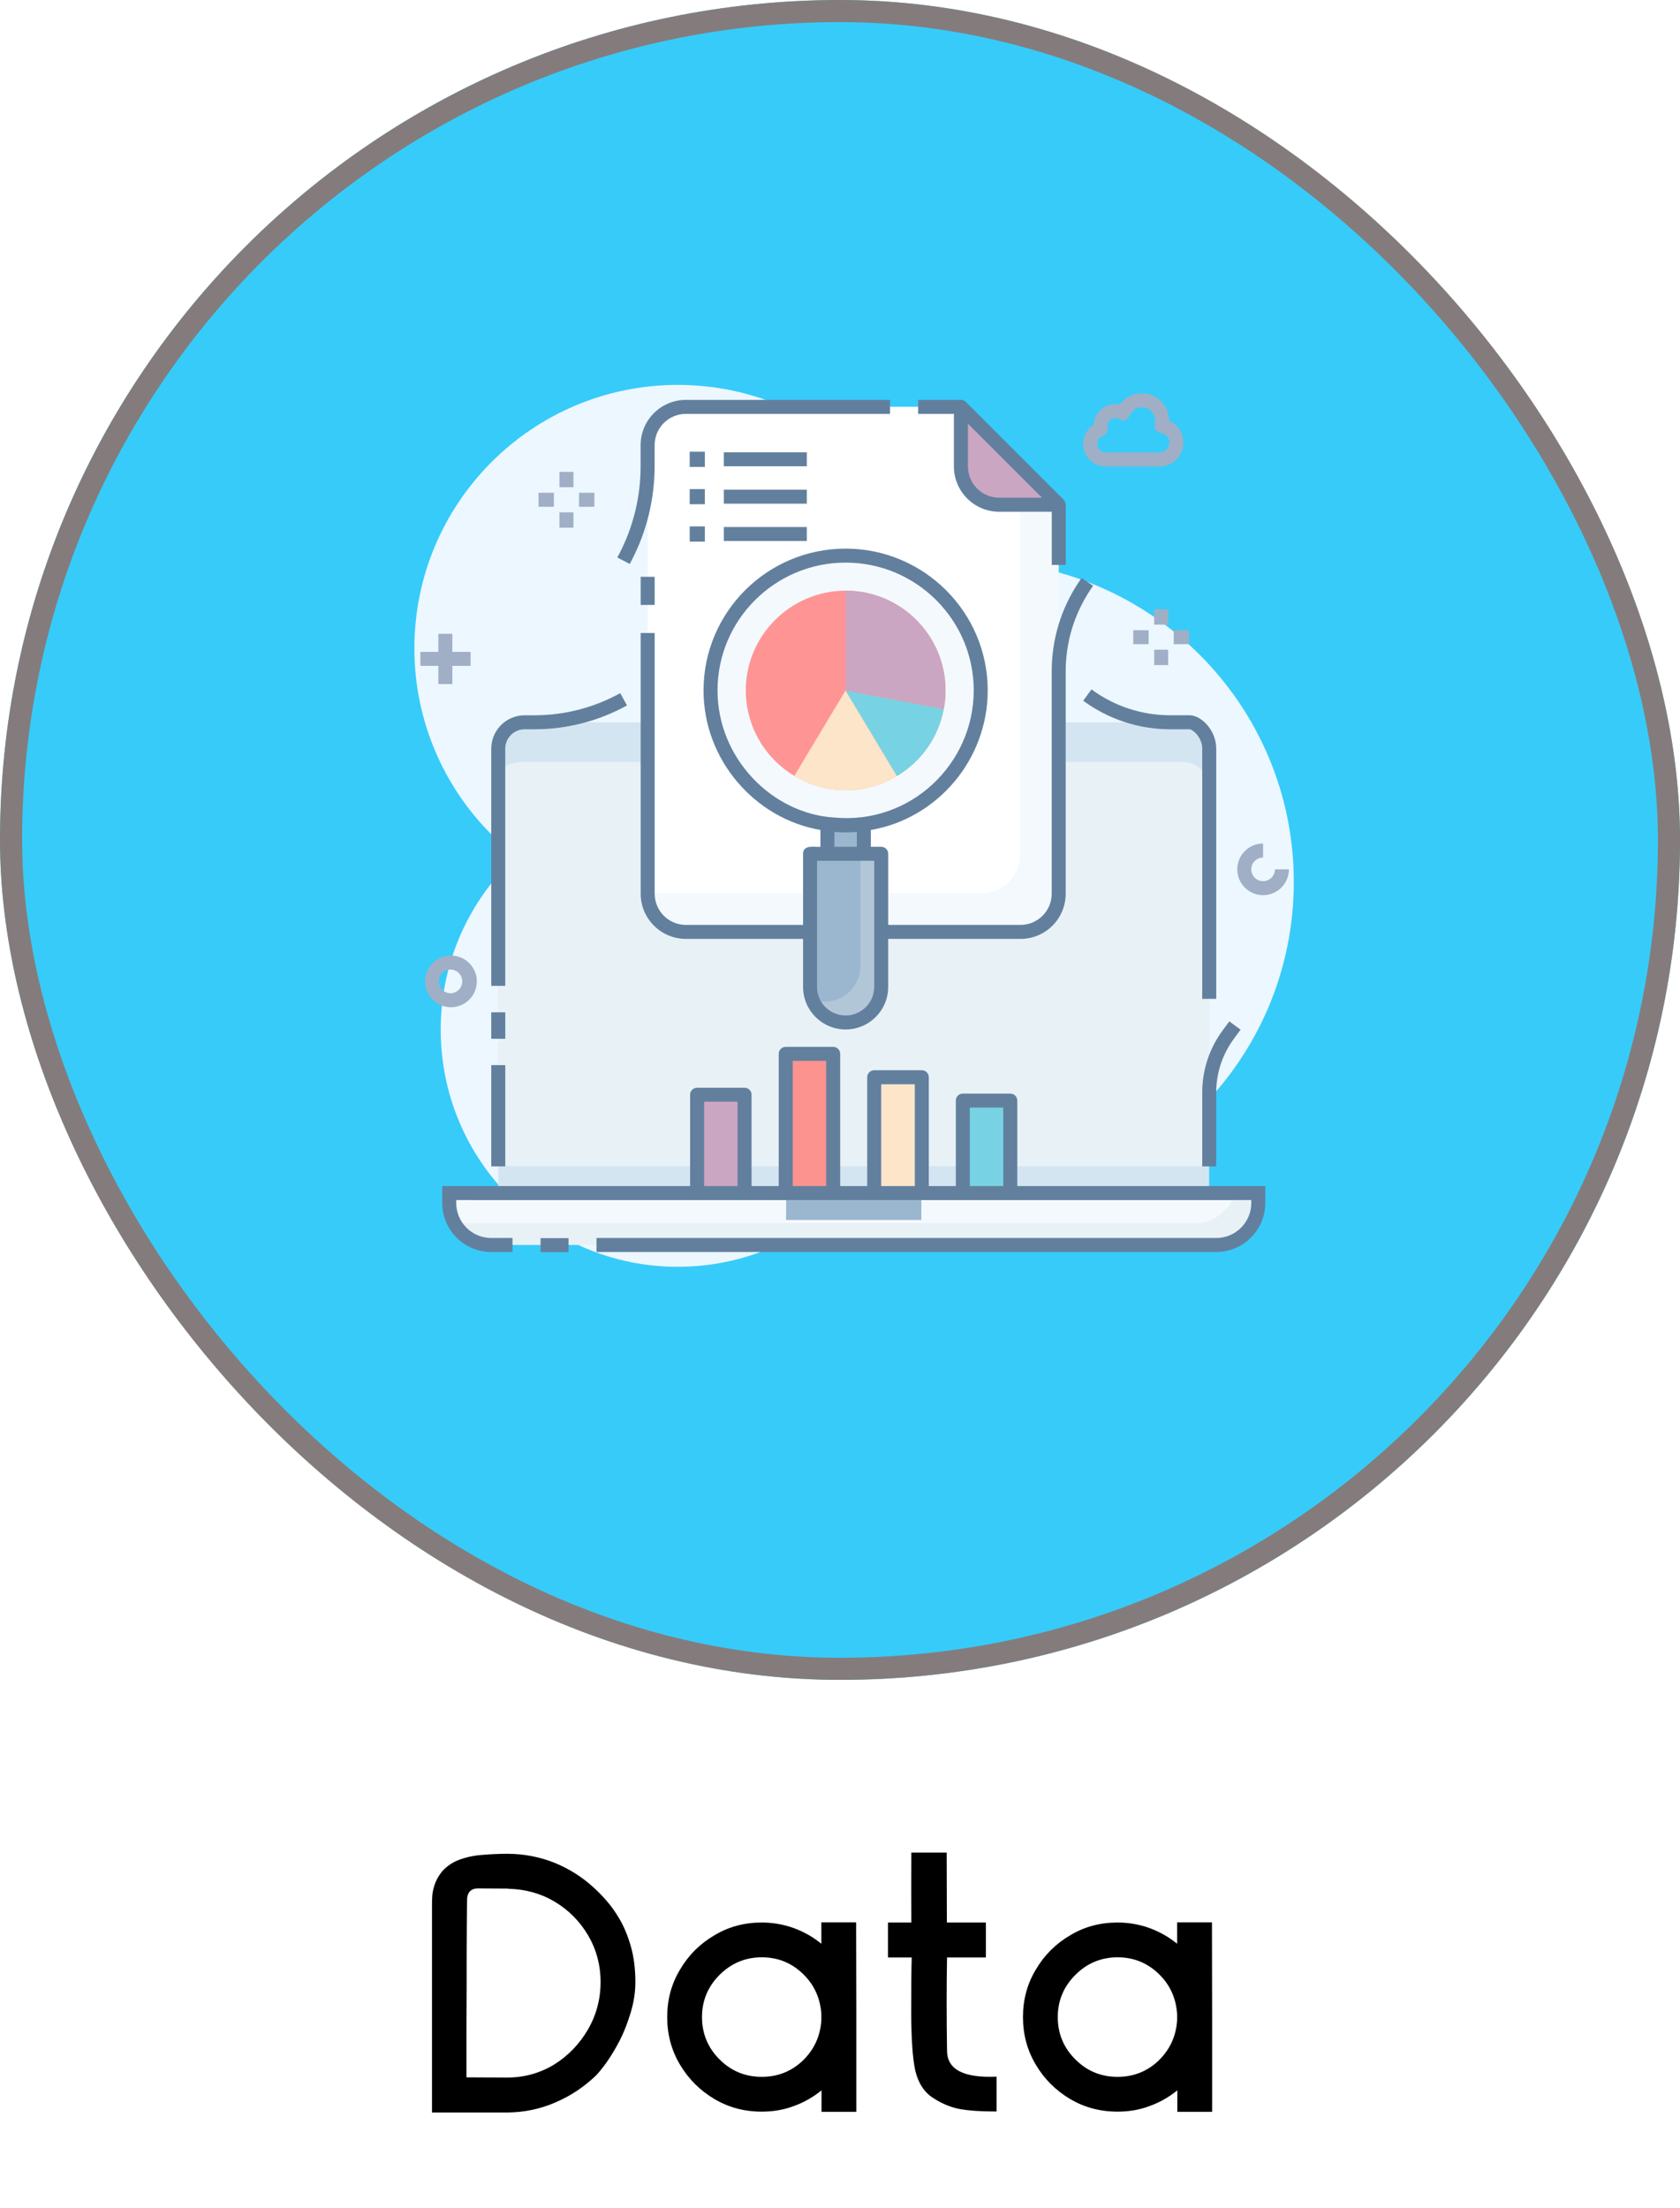
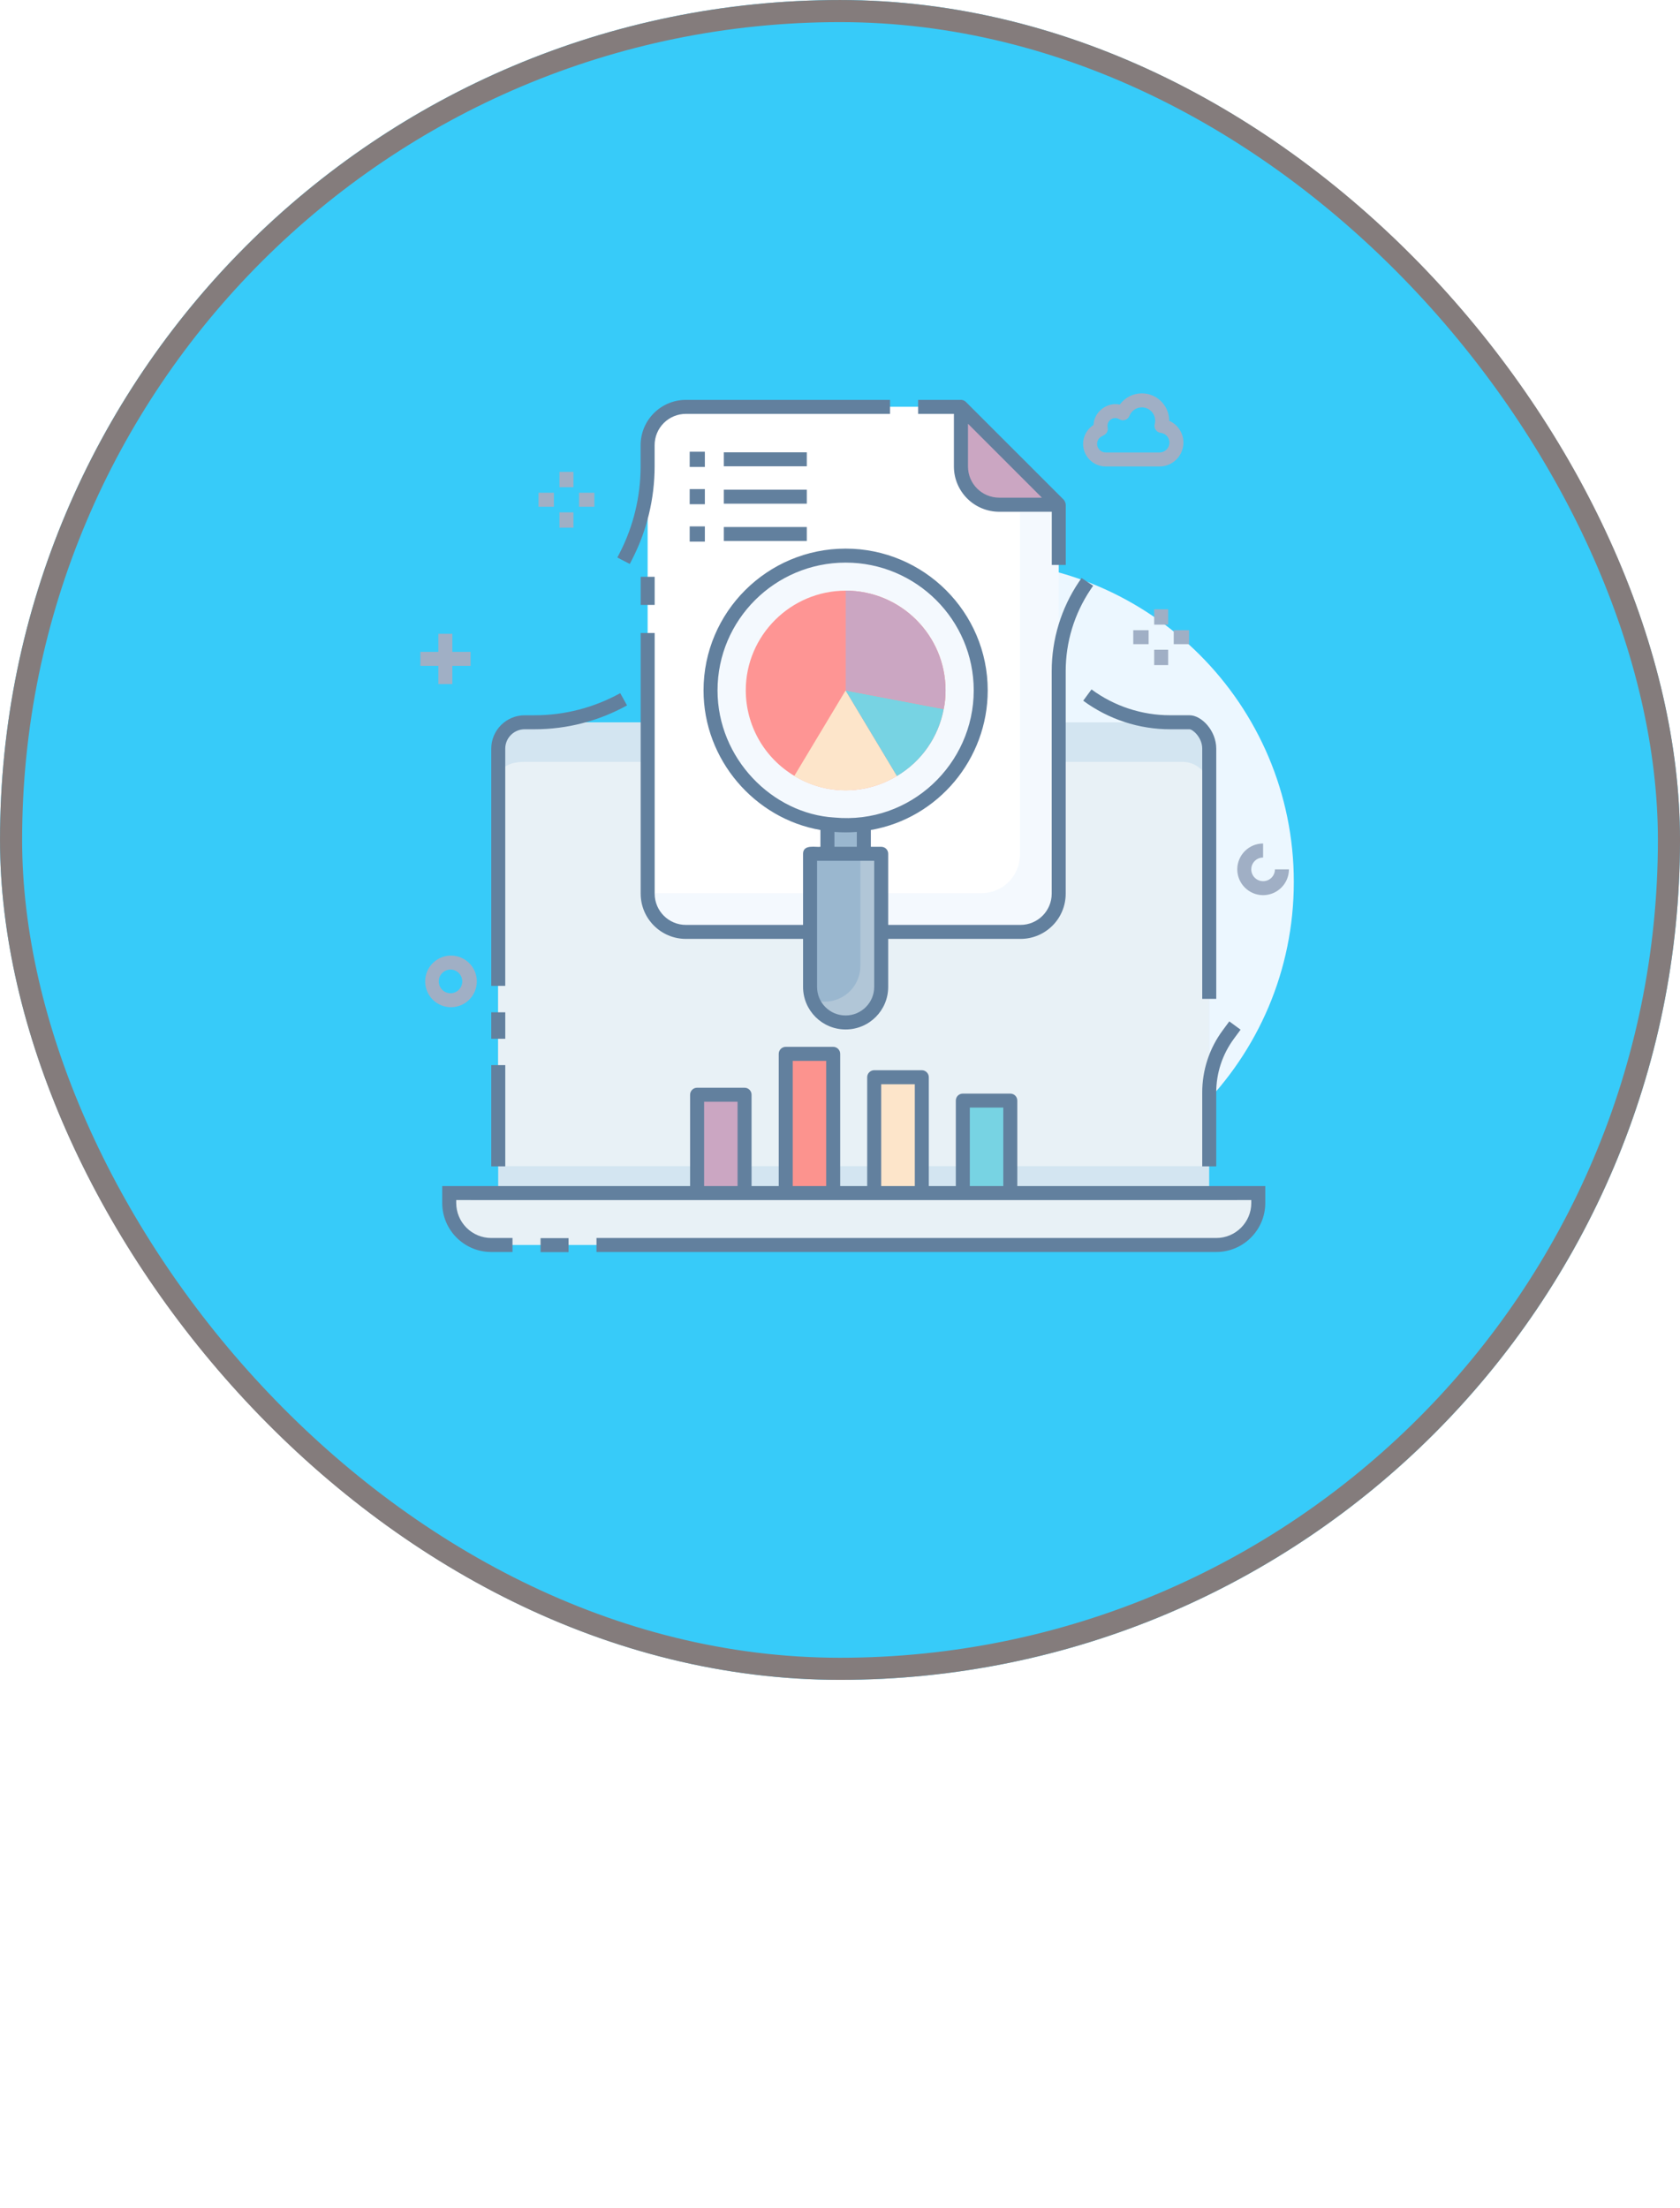
<svg xmlns="http://www.w3.org/2000/svg" width="70" height="92" viewBox="0 0 70 92" fill="none">
  <g filter="url(#filter0_b_554_2954)">
    <rect width="70" height="70" rx="35" fill="#37CBF9" />
    <rect x="0.461" y="0.461" width="69.079" height="69.079" rx="34.539" stroke="#847C7C" stroke-width="0.921" />
    <path d="M40.525 50.135C47.916 50.135 53.909 44.143 53.909 36.751C53.909 29.359 47.916 23.367 40.525 23.367C33.133 23.367 27.141 29.359 27.141 36.751C27.141 44.143 33.133 50.135 40.525 50.135Z" fill="#ECF7FF" />
-     <path d="M28.24 52.788C33.694 52.788 38.116 48.366 38.116 42.912C38.116 37.457 33.694 33.035 28.24 33.035C22.785 33.035 18.363 37.457 18.363 42.912C18.363 48.366 22.785 52.788 28.24 52.788Z" fill="#ECF7FF" />
-     <path d="M28.242 37.991C34.303 37.991 39.218 33.077 39.218 27.015C39.218 20.953 34.303 16.039 28.242 16.039C22.18 16.039 17.266 20.953 17.266 27.015C17.266 33.077 22.18 37.991 28.242 37.991Z" fill="#ECF7FF" />
    <path d="M50.382 31.201V49.718H20.758V31.201C20.758 30.598 21.255 30.102 21.857 30.102H49.283C49.885 30.102 50.382 30.598 50.382 31.201Z" fill="#D3E5F1" />
    <path d="M50.382 31.201V48.596H20.758V31.201C20.758 30.598 21.255 30.102 21.857 30.102H49.283C49.885 30.102 50.382 30.598 50.382 31.201Z" fill="#E8F1F6" />
    <path d="M32.32 49.719H38.818V50.839H32.32V49.719Z" fill="#B1C6D7" />
    <path d="M50.382 31.201V32.847C50.38 32.556 50.264 32.277 50.058 32.071C49.852 31.866 49.574 31.749 49.283 31.748H21.857C21.255 31.748 20.758 31.951 20.758 32.554V31.201C20.758 30.598 21.255 30.102 21.857 30.102H49.283C49.885 30.102 50.382 30.598 50.382 31.201Z" fill="#D3E5F1" />
    <path d="M44.114 21.035V37.244C44.114 37.667 43.946 38.072 43.647 38.37C43.349 38.669 42.944 38.837 42.521 38.837H28.581C28.159 38.837 27.754 38.669 27.456 38.37C27.157 38.072 26.989 37.667 26.988 37.245V18.549C26.989 18.127 27.157 17.723 27.455 17.424C27.754 17.125 28.159 16.957 28.581 16.957H40.043V19.441C40.043 19.65 40.083 19.857 40.163 20.05C40.242 20.243 40.359 20.418 40.506 20.566C40.654 20.714 40.829 20.832 41.022 20.912C41.214 20.992 41.421 21.034 41.63 21.034H44.114V21.035Z" fill="#F4F9FE" />
    <path d="M42.496 21.033V35.625C42.496 36.047 42.327 36.452 42.029 36.751C41.73 37.049 41.325 37.217 40.903 37.217H26.988V18.549C26.989 18.127 27.157 17.723 27.455 17.424C27.754 17.125 28.159 16.957 28.581 16.957H40.043V19.441C40.043 19.65 40.083 19.857 40.163 20.05C40.242 20.243 40.359 20.418 40.506 20.566C40.654 20.714 40.829 20.832 41.022 20.912C41.214 20.992 41.421 21.034 41.63 21.034L42.496 21.033Z" fill="white" />
    <path d="M44.117 21.033H41.634C41.212 21.033 40.807 20.865 40.508 20.566C40.209 20.268 40.041 19.863 40.041 19.44V16.957L44.117 21.033ZM29.047 45.62H31.027V49.717H29.047V45.62Z" fill="#CBA6C2" />
    <path d="M32.73 43.918H34.711V49.718H32.73V43.918Z" fill="#FC938E" />
    <path d="M36.43 44.891H38.41V49.718H36.43V44.891Z" fill="#FDE5CA" />
    <path d="M40.117 45.863H42.098V49.717H40.117V45.863Z" fill="#77D3E3" />
    <path d="M34.477 33.531H35.989V35.579H34.477V33.531Z" fill="#9AB7CF" />
-     <path d="M36.723 35.578V41.132C36.723 41.948 36.058 42.613 35.241 42.613C34.827 42.613 34.46 42.45 34.191 42.181C34.04 42.03 33.917 41.849 33.847 41.645C33.783 41.481 33.754 41.312 33.754 41.132V35.578H36.723Z" fill="#B1C6D7" />
+     <path d="M36.723 35.578V41.132C36.723 41.948 36.058 42.613 35.241 42.613C34.827 42.613 34.46 42.45 34.191 42.181C33.783 41.481 33.754 41.312 33.754 41.132V35.578H36.723Z" fill="#B1C6D7" />
    <path d="M35.848 35.578V40.257C35.848 40.496 35.789 40.731 35.678 40.943C35.567 41.155 35.407 41.337 35.21 41.473C35.014 41.609 34.787 41.696 34.55 41.726C34.312 41.756 34.071 41.728 33.847 41.645C33.783 41.481 33.754 41.312 33.754 41.132V35.578H35.848Z" fill="#9AB7CF" />
    <path d="M40.86 28.773C40.862 29.124 40.828 29.475 40.758 29.82C40.614 30.6 40.304 31.34 39.85 31.99C39.396 32.64 38.809 33.186 38.127 33.591C37.255 34.121 36.254 34.401 35.233 34.399C34.213 34.401 33.212 34.121 32.34 33.591C30.711 32.611 29.605 30.823 29.605 28.773C29.605 25.674 32.135 23.156 35.233 23.156C38.343 23.156 40.86 25.674 40.86 28.773Z" fill="#F4F9FE" />
    <path d="M39.398 28.766C39.398 29.041 39.375 29.297 39.323 29.542C39.215 30.119 38.986 30.666 38.65 31.148C38.314 31.628 37.879 32.032 37.374 32.331C36.73 32.724 35.991 32.932 35.236 32.932C34.482 32.932 33.742 32.724 33.098 32.331C32.481 31.962 31.971 31.441 31.616 30.816C31.261 30.191 31.075 29.485 31.074 28.767C31.074 26.48 32.947 24.613 35.239 24.613C37.538 24.613 39.398 26.479 39.398 28.766Z" fill="#FE9594" />
    <path d="M37.373 32.336C36.728 32.729 35.987 32.935 35.233 32.934C34.449 32.934 33.717 32.716 33.094 32.336L35.233 28.773L37.373 32.336Z" fill="#FDE5CA" />
    <path d="M39.319 29.549C39.212 30.126 38.983 30.673 38.648 31.154C38.312 31.635 37.878 32.038 37.373 32.338L35.234 28.773L39.32 29.549L39.319 29.549Z" fill="#77D3E3" />
    <path d="M18.791 41.971C18.506 41.971 18.232 41.858 18.03 41.656C17.829 41.454 17.715 41.181 17.715 40.895C17.715 40.302 18.198 39.819 18.791 39.819C19.384 39.819 19.868 40.302 19.868 40.895C19.867 41.181 19.754 41.454 19.552 41.656C19.35 41.858 19.076 41.971 18.791 41.971ZM18.791 40.402C18.725 40.4 18.659 40.411 18.597 40.435C18.535 40.459 18.479 40.495 18.431 40.541C18.384 40.587 18.346 40.642 18.32 40.703C18.294 40.764 18.281 40.83 18.281 40.896C18.281 40.962 18.295 41.028 18.321 41.089C18.347 41.15 18.384 41.205 18.432 41.251C18.48 41.297 18.536 41.333 18.598 41.356C18.66 41.38 18.726 41.391 18.792 41.389C18.919 41.383 19.038 41.328 19.125 41.236C19.213 41.144 19.261 41.022 19.261 40.895C19.261 40.769 19.212 40.647 19.125 40.555C19.037 40.463 18.918 40.408 18.791 40.402ZM48.314 19.438H46.071C45.552 19.438 45.129 19.016 45.129 18.497C45.129 18.175 45.298 17.876 45.563 17.707C45.584 17.161 46.124 16.745 46.657 16.859C46.764 16.714 46.902 16.597 47.062 16.515C47.221 16.434 47.398 16.391 47.577 16.391C48.205 16.391 48.716 16.902 48.716 17.529V17.534C48.893 17.611 49.043 17.738 49.148 17.9C49.254 18.061 49.309 18.25 49.309 18.442C49.309 18.706 49.204 18.959 49.017 19.146C48.83 19.333 48.578 19.438 48.314 19.438ZM46.465 17.422C46.417 17.423 46.37 17.433 46.327 17.454C46.284 17.475 46.246 17.505 46.216 17.542C46.186 17.579 46.165 17.623 46.154 17.669C46.143 17.716 46.142 17.764 46.152 17.811C46.164 17.867 46.159 17.925 46.138 17.979C46.117 18.032 46.081 18.078 46.034 18.11C46.015 18.124 45.958 18.16 45.936 18.169C45.87 18.195 45.814 18.24 45.774 18.298C45.734 18.357 45.713 18.426 45.712 18.497C45.712 18.694 45.873 18.855 46.071 18.855H48.313C48.541 18.855 48.726 18.67 48.726 18.442C48.726 18.342 48.689 18.245 48.622 18.17C48.555 18.095 48.463 18.047 48.363 18.037C48.32 18.032 48.279 18.018 48.243 17.996C48.206 17.973 48.175 17.943 48.152 17.908C48.128 17.872 48.113 17.831 48.106 17.789C48.1 17.747 48.103 17.704 48.116 17.663C48.136 17.581 48.137 17.496 48.119 17.414C48.102 17.331 48.066 17.254 48.014 17.188C47.962 17.122 47.896 17.068 47.82 17.031C47.745 16.994 47.662 16.975 47.577 16.974C47.466 16.975 47.357 17.008 47.265 17.071C47.173 17.134 47.102 17.223 47.061 17.326C47.046 17.366 47.022 17.402 46.991 17.431C46.96 17.461 46.923 17.483 46.882 17.497C46.842 17.511 46.799 17.515 46.757 17.511C46.714 17.506 46.673 17.492 46.636 17.47C46.585 17.439 46.526 17.422 46.465 17.422ZM23.311 19.663H23.894V20.302H23.311V19.663ZM23.311 21.349H23.894V21.989H23.311V21.349ZM24.126 20.534H24.766V21.117H24.126V20.534ZM22.439 20.534H23.079V21.117H22.439V20.534ZM48.091 25.389H48.674V26.029H48.091V25.389ZM48.091 27.075H48.674V27.715H48.091V27.075ZM48.905 26.26H49.545V26.843H48.905V26.26ZM47.219 26.26H47.859V26.843H47.219V26.26ZM18.265 26.412H18.848V28.505H18.265V26.412Z" fill="#A0AFC5" />
    <path d="M17.516 27.164H19.608V27.747H17.516V27.164ZM52.629 37.302C52.344 37.301 52.071 37.188 51.869 36.986C51.667 36.785 51.553 36.511 51.553 36.226C51.553 35.632 52.036 35.149 52.629 35.149V35.733C52.532 35.733 52.436 35.762 52.355 35.816C52.274 35.87 52.211 35.947 52.173 36.037C52.136 36.128 52.126 36.227 52.145 36.323C52.164 36.418 52.212 36.506 52.281 36.575C52.35 36.644 52.438 36.691 52.533 36.71C52.629 36.729 52.728 36.719 52.819 36.682C52.909 36.645 52.986 36.581 53.04 36.5C53.094 36.419 53.123 36.323 53.123 36.226H53.706C53.706 36.511 53.592 36.785 53.39 36.986C53.188 37.188 52.915 37.301 52.629 37.302Z" fill="#A0AFC5" />
    <path d="M52.43 49.715V50.129C52.43 51.097 51.648 51.879 50.68 51.879H20.469C19.745 51.879 19.127 51.447 18.859 50.823C18.767 50.603 18.72 50.367 18.719 50.129V49.715H52.43Z" fill="#E8F1F6" />
-     <path d="M51.455 49.715C51.35 50.079 51.129 50.399 50.826 50.626C50.523 50.853 50.154 50.976 49.775 50.975H19.565C19.314 50.975 19.075 50.922 18.859 50.823C18.767 50.603 18.72 50.367 18.719 50.129V49.715H51.455Z" fill="#F4F9FE" />
-     <path d="M32.754 49.715H38.389V50.835H32.754V49.715Z" fill="#9AB7CF" />
    <path d="M20.469 42.182H21.053V43.286H20.469V42.182ZM50.093 48.603H50.676V45.53C50.676 44.713 50.932 43.936 51.417 43.279L51.691 42.907L51.221 42.561L50.947 42.933C50.39 43.684 50.091 44.595 50.093 45.53V48.603ZM20.469 44.384H21.053V48.602H20.469V44.384ZM45.134 29.199C46.186 29.974 47.46 30.392 48.767 30.389H49.564C49.692 30.389 50.093 30.724 50.093 31.197V41.623H50.677V31.196C50.677 30.447 50.065 29.805 49.564 29.805H48.767C47.584 29.808 46.431 29.43 45.479 28.728L45.134 29.199ZM21.052 31.197C21.052 30.752 21.414 30.389 21.86 30.389H22.279C23.622 30.389 24.952 30.045 26.126 29.395L25.843 28.884C24.752 29.488 23.526 29.805 22.279 29.806H21.86C21.491 29.806 21.138 29.953 20.877 30.214C20.616 30.474 20.469 30.828 20.469 31.197V41.082H21.052V31.196V31.197ZM26.695 24.035H27.278V25.207H26.695V24.035Z" fill="#62809E" />
    <path d="M43.821 37.24C43.821 37.958 43.238 38.541 42.52 38.541H37.008V35.578C37.008 35.414 36.88 35.286 36.716 35.286H36.285V34.586C39.092 34.099 41.155 31.624 41.155 28.77C41.155 25.509 38.495 22.861 35.234 22.861C31.968 22.861 29.314 25.509 29.314 28.77C29.314 31.662 31.447 34.111 34.184 34.586V35.286C34.014 35.316 33.461 35.162 33.461 35.578V38.541H28.579C27.861 38.541 27.278 37.958 27.278 37.24V26.378H26.695V37.24C26.695 38.279 27.54 39.124 28.579 39.124H33.461V41.125C33.461 42.105 34.255 42.898 35.234 42.898C36.215 42.898 37.008 42.105 37.008 41.125V39.124H42.52C43.565 39.124 44.404 38.279 44.404 37.24V27.971C44.404 26.758 44.76 25.585 45.437 24.57L45.548 24.407L45.064 24.086L44.953 24.249C44.214 25.35 43.82 26.645 43.821 27.971V37.24ZM29.897 28.77C29.897 25.83 32.294 23.444 35.234 23.444C38.175 23.444 40.572 25.83 40.572 28.77C40.572 31.835 37.937 34.365 34.768 34.067C32.184 33.915 29.897 31.607 29.897 28.77ZM34.768 34.668C35.078 34.691 35.391 34.691 35.701 34.668V35.286H34.768V34.668ZM36.425 41.125C36.425 41.784 35.888 42.315 35.234 42.315C34.575 42.315 34.044 41.784 34.044 41.125V35.869H36.425V41.125ZM39.746 19.439C39.746 19.939 39.945 20.418 40.299 20.772C40.652 21.125 41.131 21.324 41.631 21.325H43.824V23.541H44.407V21.032C44.4 20.956 44.371 20.884 44.323 20.825L40.245 16.748C40.189 16.693 40.114 16.662 40.035 16.66C40.031 16.66 40.026 16.663 40.022 16.663H38.256V17.246H39.746V19.439ZM40.333 17.658L43.413 20.738H41.634C40.927 20.738 40.333 20.172 40.333 19.437V17.658ZM26.338 23.312C26.953 22.114 27.274 20.787 27.276 19.441V18.548C27.276 18.203 27.413 17.872 27.657 17.628C27.901 17.384 28.232 17.247 28.578 17.246H37.085V16.663H28.578C28.078 16.663 27.598 16.862 27.245 17.216C26.891 17.569 26.693 18.049 26.692 18.548V19.441C26.692 20.689 26.391 21.935 25.82 23.044L25.723 23.232L26.241 23.5L26.338 23.312Z" fill="#62809E" />
    <path d="M28.737 18.824H29.369V19.457H28.737V18.824ZM28.737 20.38H29.369V21.012H28.737V20.38ZM30.16 18.848H33.617V19.431H30.16V18.848ZM30.16 20.404H33.617V20.988H30.16V20.404ZM28.737 21.936H29.369V22.569H28.737V21.936ZM30.16 21.961H33.617V22.544H30.16V21.961ZM42.387 49.424V45.862C42.387 45.699 42.258 45.571 42.095 45.571H40.118C39.954 45.571 39.826 45.699 39.826 45.862V49.424H38.7V44.888C38.7 44.725 38.566 44.596 38.408 44.596H36.425C36.268 44.596 36.133 44.725 36.133 44.888V49.424H35.008V43.914C35.008 43.757 34.879 43.622 34.716 43.622H32.739C32.575 43.622 32.447 43.757 32.447 43.914V49.424H31.315V45.617C31.315 45.46 31.187 45.326 31.023 45.326H29.046C28.883 45.326 28.754 45.46 28.754 45.617V49.424H18.426V50.129C18.426 51.255 19.342 52.171 20.467 52.171H21.354V51.588H20.467C20.081 51.587 19.71 51.434 19.437 51.16C19.163 50.887 19.01 50.516 19.009 50.129V50.007C35.572 50.007 35.961 50.011 52.137 50.007V50.129C52.137 50.933 51.483 51.588 50.678 51.588H24.854V52.171H50.678C51.804 52.171 52.72 51.255 52.72 50.129V49.424H42.387ZM40.409 46.154H41.803V49.424H40.409V46.154ZM36.717 45.18H38.117V49.424H36.717V45.18ZM33.03 44.206H34.424V49.424H33.03V44.206ZM29.338 45.909H30.732V49.424H29.338V45.909Z" fill="#62809E" />
    <path d="M22.523 51.594H23.69V52.177H22.523V51.594Z" fill="#62809E" />
    <path d="M39.397 28.767C39.397 29.041 39.374 29.298 39.322 29.543L35.238 28.767V24.613C37.537 24.613 39.397 26.48 39.397 28.767Z" fill="#CBA6C2" />
  </g>
-   <path d="M24.775 78.691C24.907 78.808 25.075 78.977 25.258 79.189C25.449 79.401 25.639 79.665 25.822 79.98C26.005 80.295 26.159 80.668 26.284 81.101C26.408 81.533 26.474 82.031 26.474 82.595C26.474 83.012 26.408 83.43 26.284 83.847C26.159 84.265 26.013 84.653 25.83 85.012C25.646 85.371 25.456 85.678 25.273 85.942C25.082 86.206 24.921 86.403 24.79 86.528C24.306 86.982 23.757 87.348 23.134 87.612C22.512 87.883 21.845 88.022 21.135 88.029C20.849 88.029 20.593 88.029 20.358 88.029C20.124 88.029 19.912 88.029 19.721 88.029C19.531 88.029 19.355 88.029 19.209 88.029C19.055 88.029 18.923 88.029 18.806 88.029C18.689 88.029 18.593 88.029 18.505 88.029C18.418 88.029 18.344 88.029 18.286 88.029C18.227 88.029 18.176 88.029 18.139 88.029C18.102 88.029 18.073 88.029 18.051 88.029C18.037 88.029 18.022 88.029 18.015 88.029C18.007 88.029 18 88.029 18 88.029V79.291C18 79.204 18.007 79.086 18.015 78.947C18.029 78.815 18.066 78.662 18.125 78.493C18.183 78.332 18.278 78.164 18.41 77.995C18.615 77.761 18.864 77.592 19.157 77.49C19.457 77.38 19.78 77.314 20.124 77.292C20.468 77.263 20.805 77.248 21.135 77.248C21.838 77.248 22.497 77.38 23.12 77.629C23.742 77.885 24.291 78.237 24.775 78.691ZM21.135 86.572C21.845 86.572 22.497 86.389 23.09 86.03C23.676 85.664 24.145 85.173 24.497 84.572C24.848 83.964 25.024 83.305 25.024 82.595C25.024 81.884 24.848 81.232 24.504 80.647C24.16 80.061 23.698 79.599 23.12 79.248C22.541 78.903 21.896 78.72 21.179 78.706V78.698L19.97 78.691C19.67 78.676 19.502 78.808 19.465 79.079C19.457 79.138 19.457 79.54 19.45 80.288C19.443 81.027 19.443 81.884 19.443 82.851C19.436 83.825 19.436 84.682 19.436 85.436C19.436 86.191 19.436 86.564 19.436 86.564L21.135 86.572ZM35.681 84.052C35.681 84.103 35.681 84.155 35.681 84.206V88H34.23V87.106C33.886 87.385 33.505 87.605 33.081 87.758C32.656 87.919 32.209 87.993 31.74 87.993C31.015 87.993 30.356 87.817 29.763 87.465C29.162 87.106 28.686 86.63 28.334 86.037C27.976 85.436 27.8 84.777 27.8 84.052C27.8 83.327 27.976 82.668 28.334 82.075C28.686 81.474 29.162 80.998 29.763 80.647C30.356 80.288 31.015 80.112 31.74 80.112C32.209 80.112 32.656 80.192 33.081 80.346C33.498 80.5 33.886 80.72 34.223 80.998V80.105H35.673L35.681 83.898C35.681 83.95 35.681 84.001 35.681 84.052ZM34.223 84.184V84.177V83.928C34.179 83.254 33.916 82.69 33.447 82.243C32.971 81.789 32.407 81.562 31.74 81.562C31.052 81.562 30.466 81.811 29.982 82.294C29.492 82.785 29.25 83.371 29.25 84.052C29.25 84.741 29.492 85.327 29.982 85.817C30.466 86.301 31.052 86.543 31.74 86.543C32.407 86.543 32.978 86.315 33.447 85.869C33.916 85.415 34.179 84.858 34.223 84.184ZM41.525 87.985C41.489 87.985 41.452 87.985 41.416 87.985C40.873 87.985 40.412 87.956 40.024 87.89C39.643 87.824 39.262 87.67 38.889 87.429C38.515 87.194 38.259 86.806 38.134 86.272C38.024 85.759 37.973 84.968 37.966 83.891C37.966 82.814 37.973 82.038 37.988 81.569H36.999V80.112H37.973C37.966 79.116 37.966 78.142 37.973 77.197H39.445L39.453 80.112H41.079V81.569H39.46C39.438 82.756 39.438 84.052 39.46 85.459C39.467 86.242 40.156 86.594 41.525 86.535V87.985ZM50.505 84.052C50.505 84.103 50.505 84.155 50.505 84.206V88H49.055V87.106C48.71 87.385 48.33 87.605 47.905 87.758C47.48 87.919 47.033 87.993 46.565 87.993C45.839 87.993 45.18 87.817 44.587 87.465C43.986 87.106 43.51 86.63 43.159 86.037C42.8 85.436 42.624 84.777 42.624 84.052C42.624 83.327 42.8 82.668 43.159 82.075C43.51 81.474 43.986 80.998 44.587 80.647C45.18 80.288 45.839 80.112 46.565 80.112C47.033 80.112 47.48 80.192 47.905 80.346C48.322 80.5 48.71 80.72 49.047 80.998V80.105H50.498L50.505 83.898C50.505 83.95 50.505 84.001 50.505 84.052ZM49.047 84.184V84.177V83.928C49.003 83.254 48.74 82.69 48.271 82.243C47.795 81.789 47.231 81.562 46.565 81.562C45.876 81.562 45.29 81.811 44.807 82.294C44.316 82.785 44.074 83.371 44.074 84.052C44.074 84.741 44.316 85.327 44.807 85.817C45.29 86.301 45.876 86.543 46.565 86.543C47.231 86.543 47.802 86.315 48.271 85.869C48.74 85.415 49.003 84.858 49.047 84.184Z" fill="black" />
  <defs>
    <filter id="filter0_b_554_2954" x="-183.289" y="-183.289" width="436.579" height="436.579" filterUnits="userSpaceOnUse" color-interpolation-filters="sRGB">
      <feFlood flood-opacity="0" result="BackgroundImageFix" />
      <feGaussianBlur in="BackgroundImageFix" stdDeviation="91.645" />
      <feComposite in2="SourceAlpha" operator="in" result="effect1_backgroundBlur_554_2954" />
      <feBlend mode="normal" in="SourceGraphic" in2="effect1_backgroundBlur_554_2954" result="shape" />
    </filter>
  </defs>
</svg>